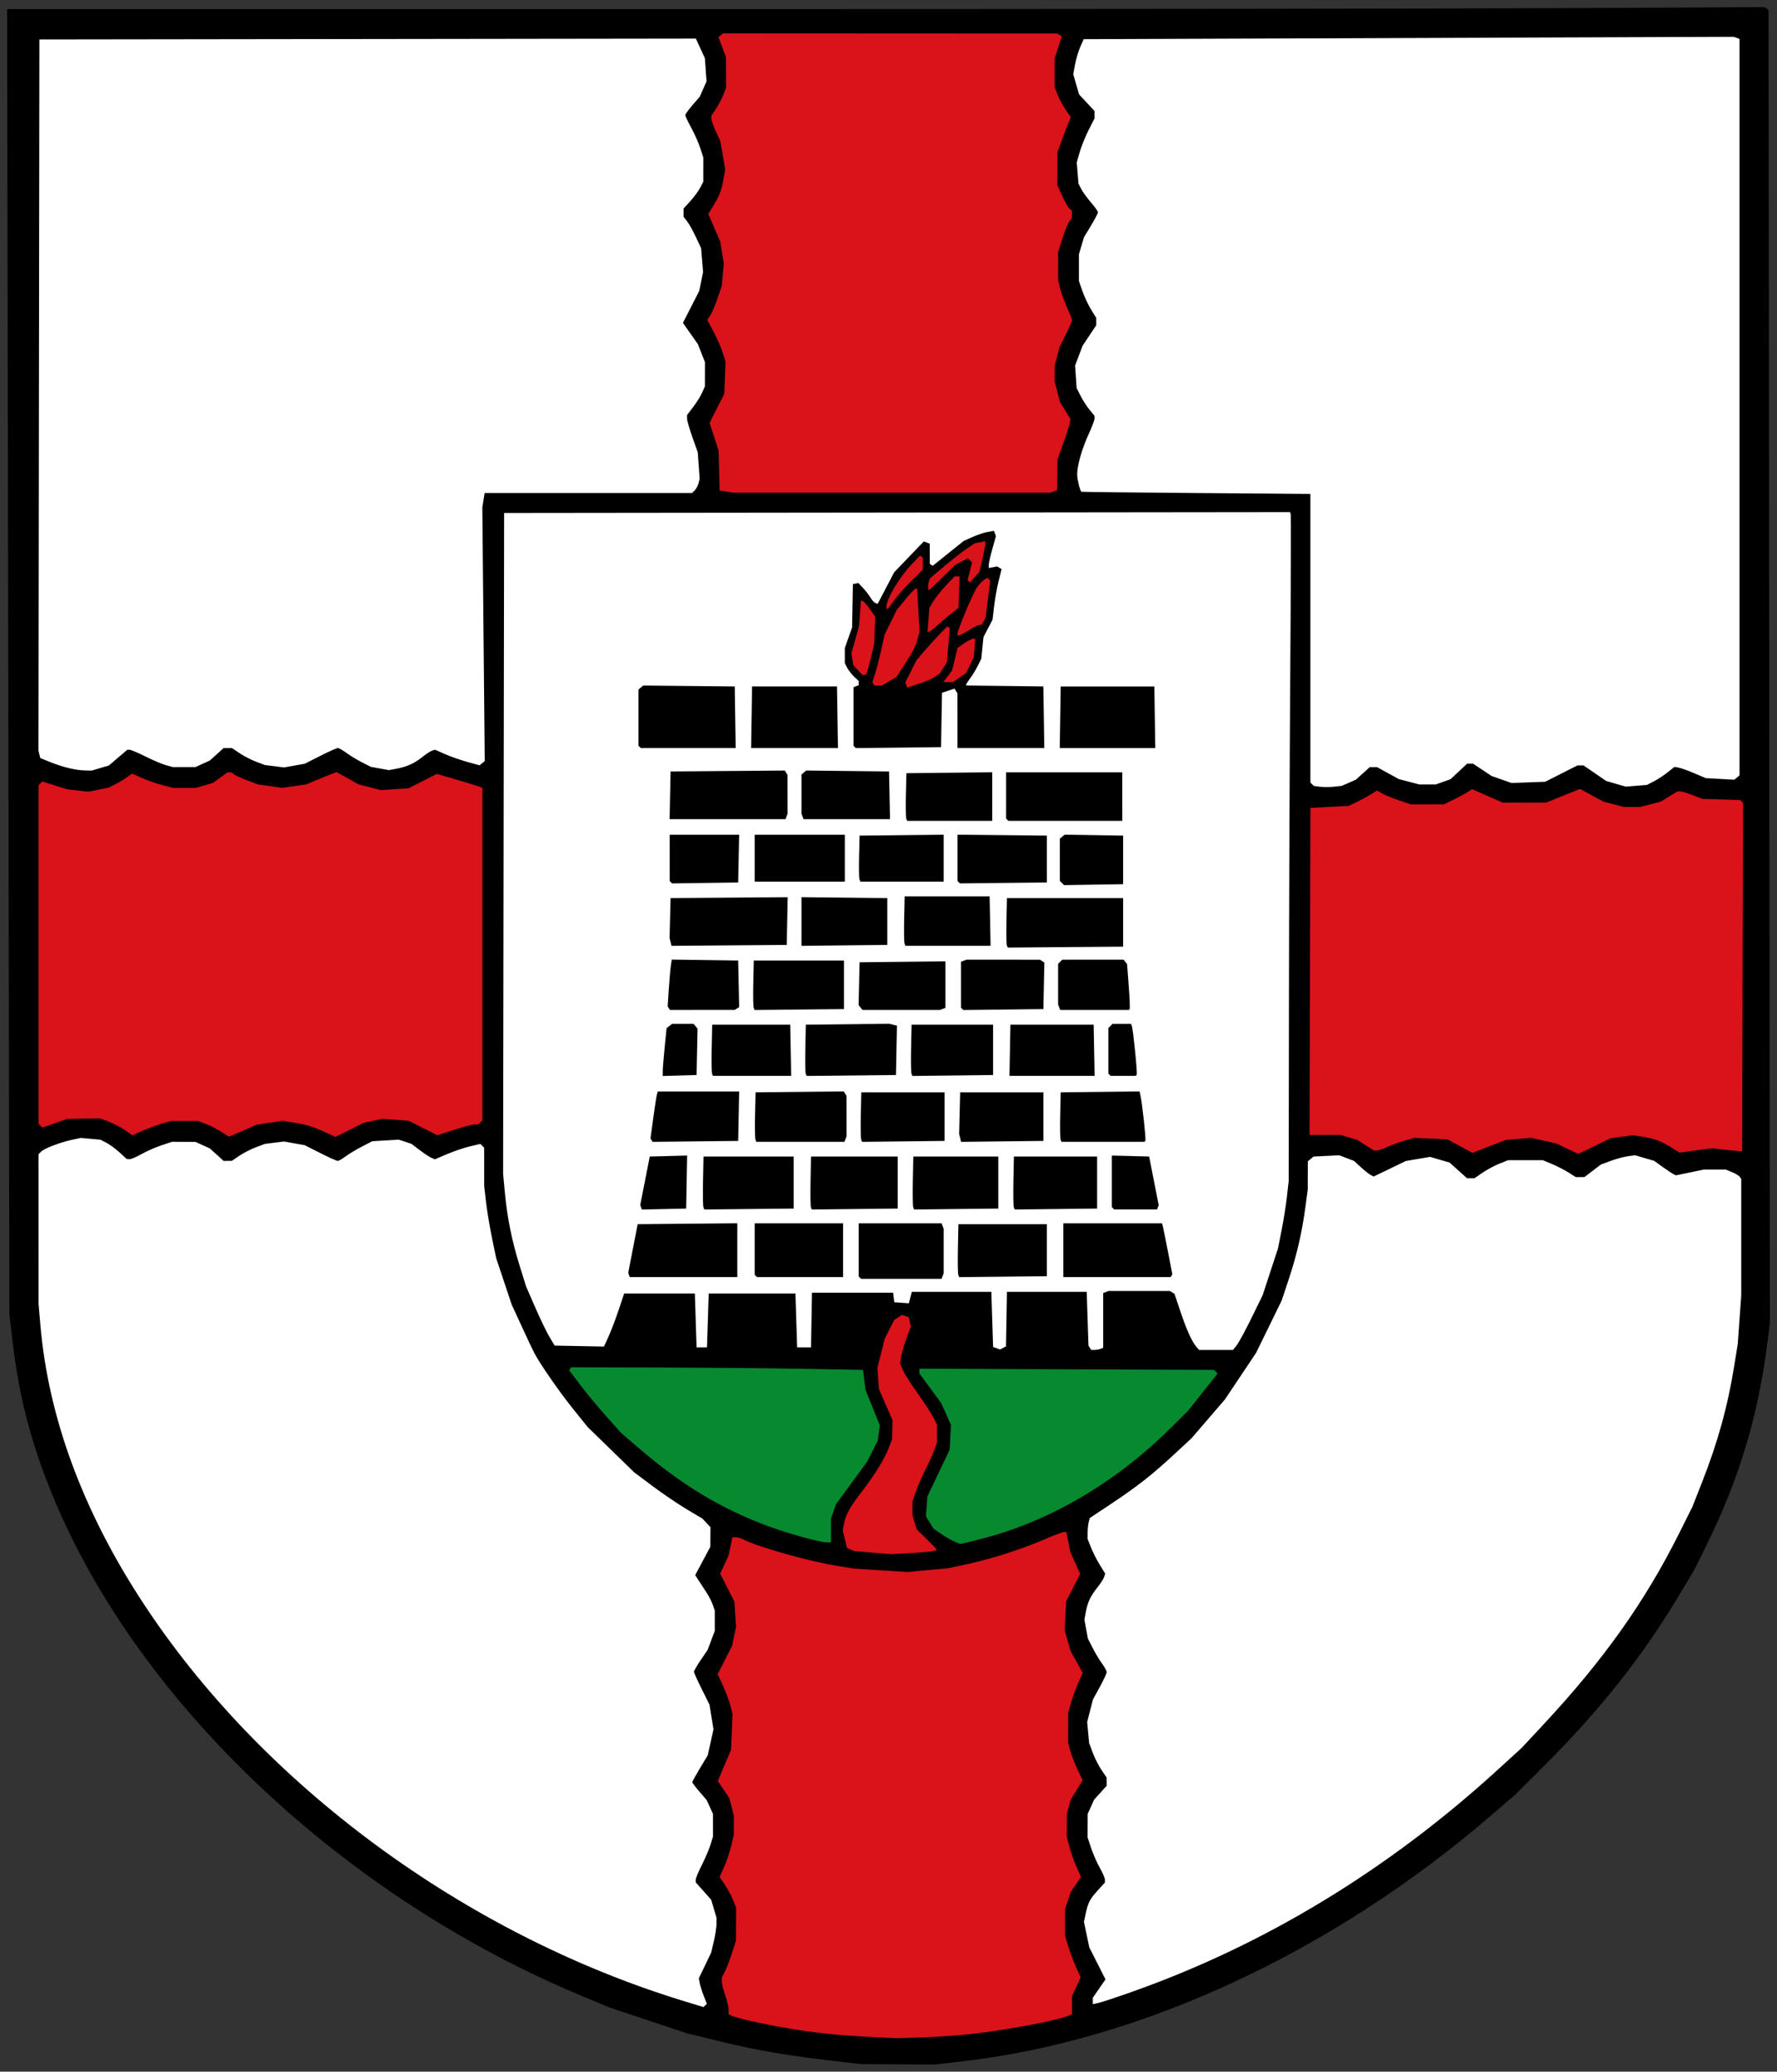
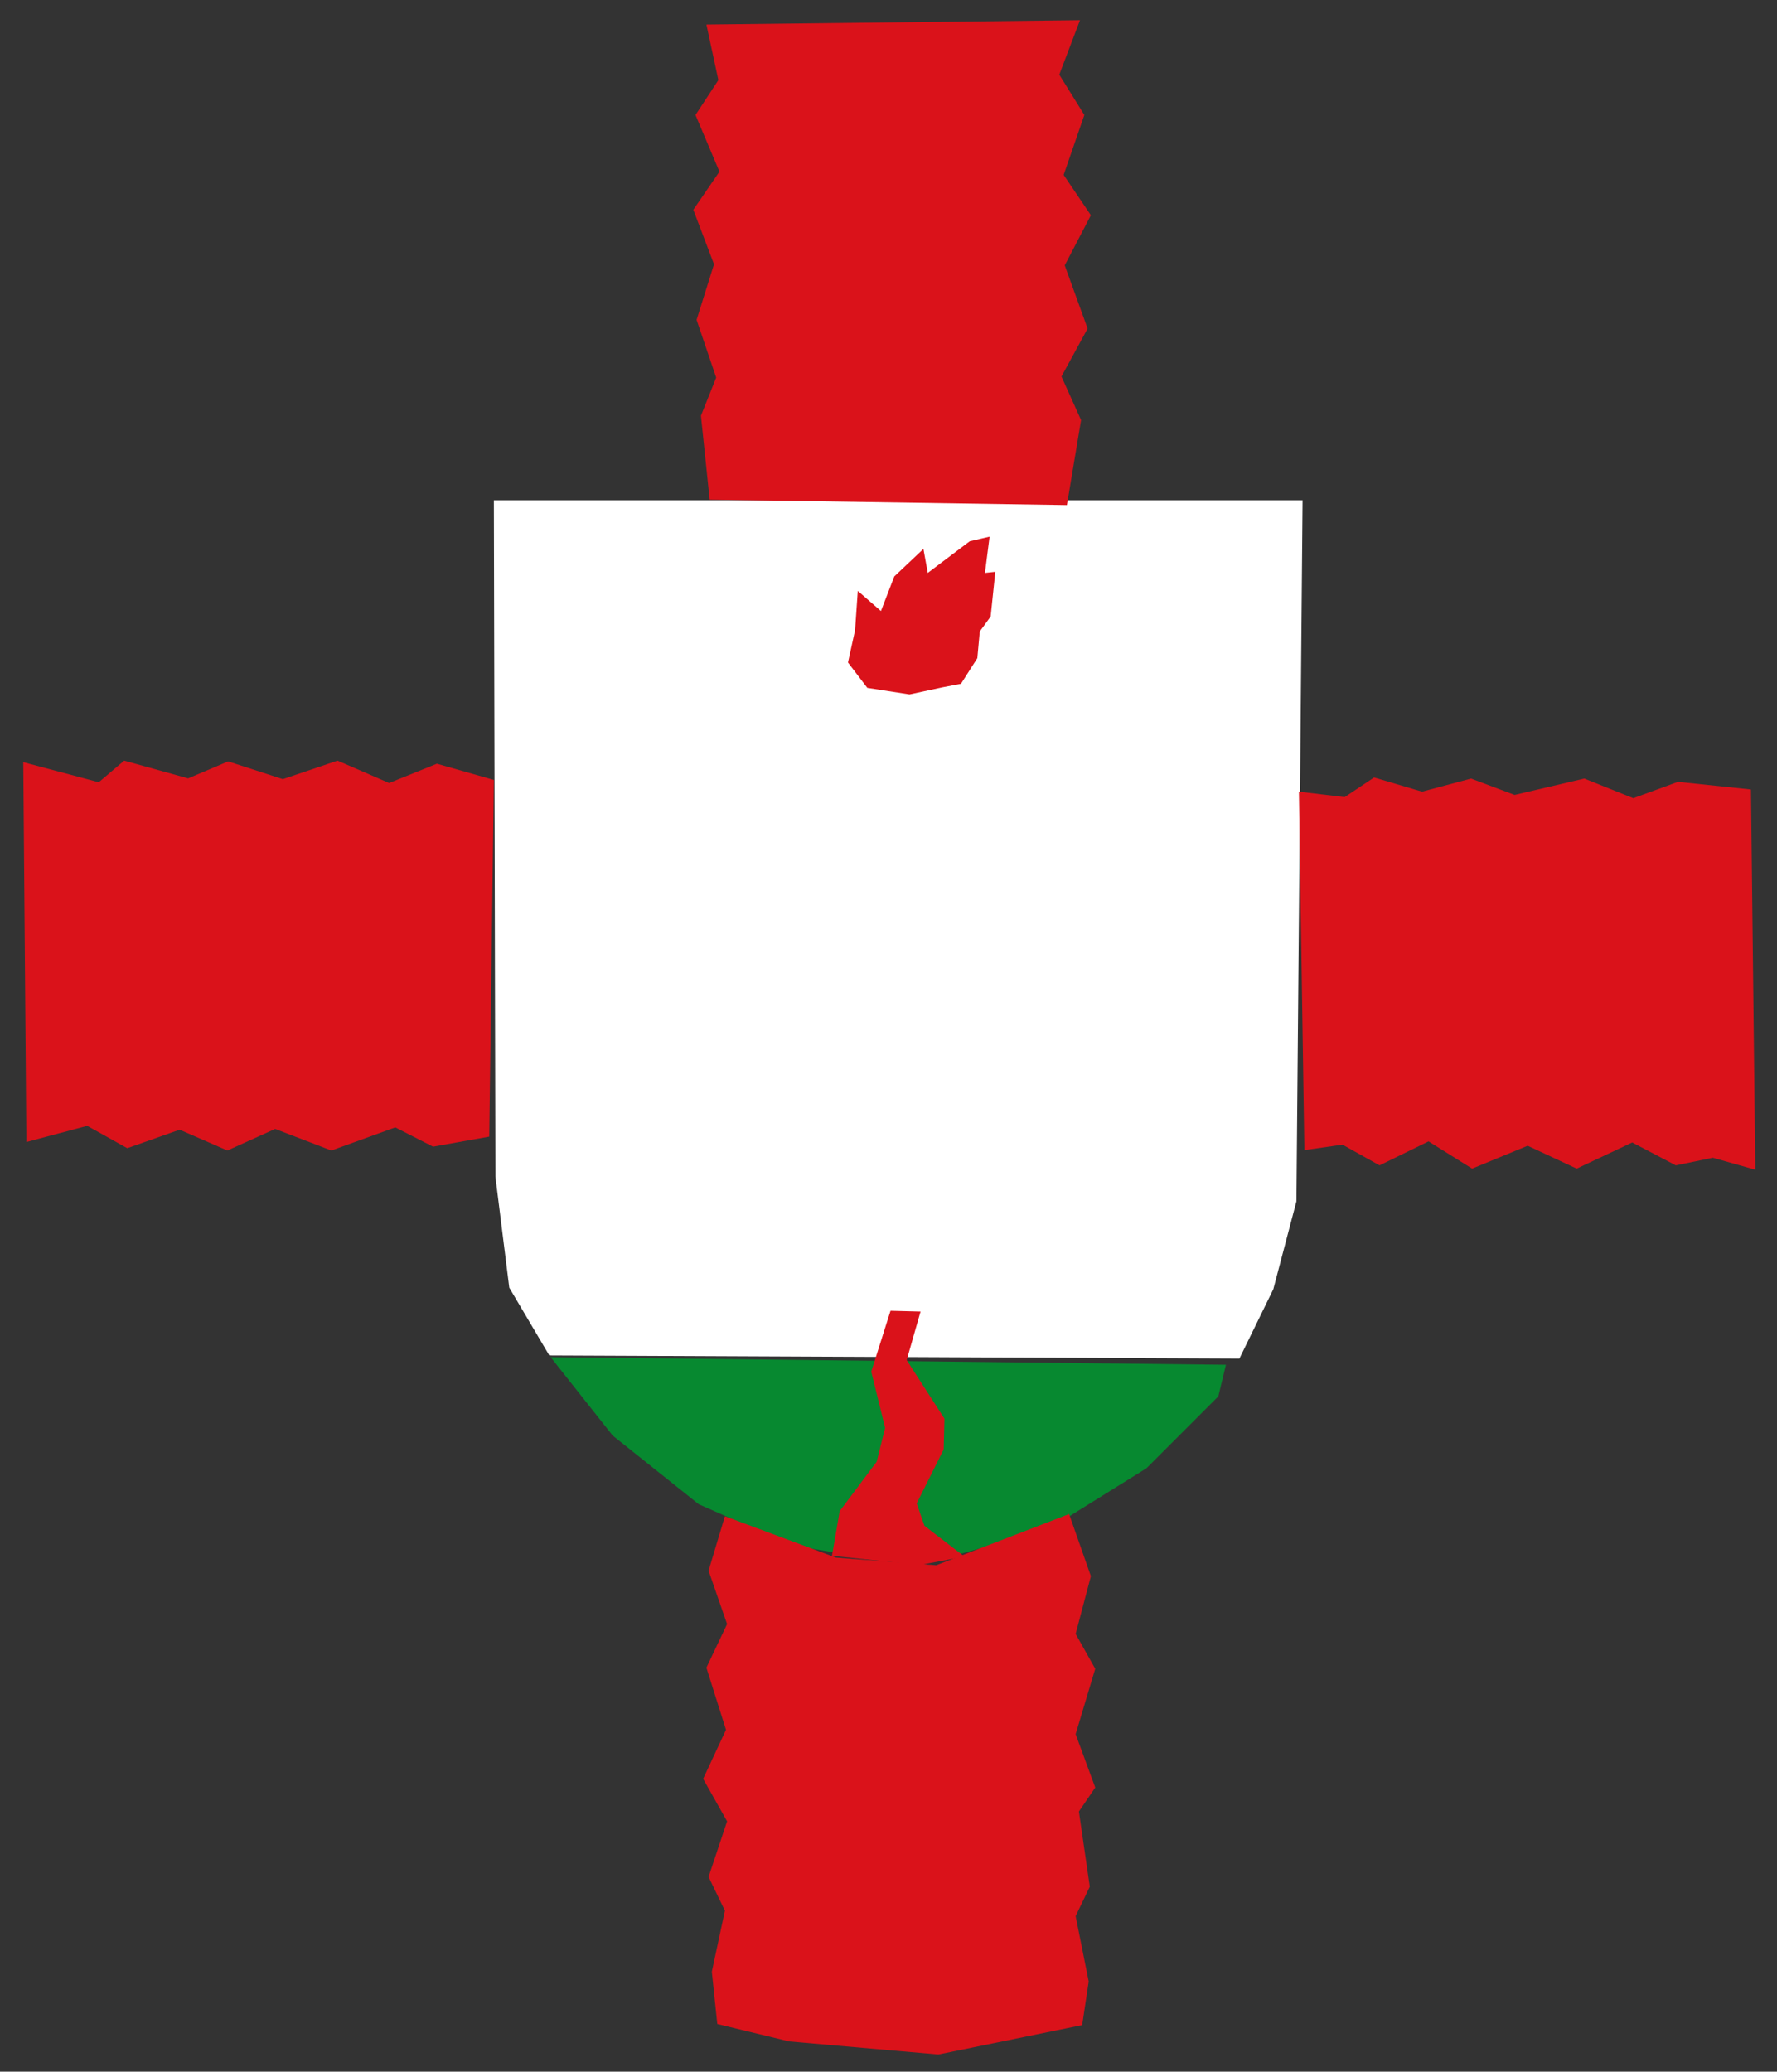
<svg xmlns="http://www.w3.org/2000/svg" xmlns:ns1="http://www.inkscape.org/namespaces/inkscape" xmlns:ns2="http://sodipodi.sourceforge.net/DTD/sodipodi-0.dtd" version="1.1" width="100%" height="100%" id="svg2" viewBox="0 0 500 582.711" ns1:version="0.48.4 r9939" ns2:docname="Coat_of_arms_of_Schmelz.svg">
  <rect x="0" y="0" width="500" height="582.711" fill="#333333" stroke="none" />
  <ns2:namedview pagecolor="#ffffff" bordercolor="#666666" borderopacity="1" objecttolerance="10" gridtolerance="10" guidetolerance="10" ns1:pageopacity="0" ns1:pageshadow="2" ns1:window-width="1280" ns1:window-height="972" id="namedview15" showgrid="false" ns1:zoom="0.5" ns1:cx="228.13074" ns1:cy="286.98497" ns1:window-x="-4" ns1:window-y="-4" ns1:window-maximized="1" ns1:current-layer="g5022" fit-margin-left="2" fit-margin-right="2" fit-margin-top="2" fit-margin-bottom="2" />
  <title id="title5034">Wappen von Schmelz</title>
  <defs id="defs4" />
  <g transform="translate(-131.732,-234.55)" id="layer2" style="display:inline">
    <g transform="translate(-529.495,-46.601)" id="g5022">
-       <path style="fill:#ffffff;fill-opacity:1;stroke:none" d="m 667.561,287.927 488.906,-0.867 -0.867,366.68 -9.969,48.977 -29.473,44.643 -30.773,37.275 -59.38,41.609 -88.853,32.074 -84.518,-7.368 L 773.318,811.507 706.57,747.793 669.295,674.11 z" id="path3778" ns1:connector-curvature="0" />
      <path style="fill:#ffffff;stroke:none" d="m 815.794,662.408 194.175,0.867 9.535,-19.504 6.501,-24.705 1.734,-197.209 -227.549,0 0.433,190.275 3.901,31.207 z" id="path2994" ns1:connector-curvature="0" />
      <path style="fill:#da121a;fill-opacity:1;stroke:none" d="m 899.829,467.499 5.44,7.126 11.876,1.839 9.271,-1.992 5.21,-0.996 4.597,-7.202 0.69,-7.509 3.065,-4.214 1.303,-12.566 -2.912,0.306 1.303,-10.19 -5.593,1.303 -11.799,8.888 -1.226,-6.743 -8.198,7.739 -3.754,9.731 -6.513,-5.67 -0.766,11.033 z" id="path3764" ns1:connector-curvature="0" />
      <path style="fill:#078930;fill-opacity:1;stroke:none" d="m 816.16,662.879 190.017,2.145 -2.145,8.888 -20.228,20.228 -27.583,17.163 -28.503,7.968 -16.856,0.919 -26.664,-4.291 -26.357,-11.646 -24.212,-19.308 z" id="path3768" ns1:connector-curvature="0" />
      <path style="fill:#da121a;fill-opacity:1;stroke:none" d="m 895.327,718.753 24.705,2.601 12.569,-2.384 -11.269,-8.668 -2.167,-6.285 7.585,-15.17 0.217,-8.668 -10.619,-16.47 3.901,-13.653 -8.452,-0.217 -5.418,17.12 3.901,15.82 -2.384,9.535 -10.402,13.87 z" id="path3766" ns1:connector-curvature="0" />
      <path style="fill:#da121a;fill-opacity:1;stroke:none" d="m 667.778,495.538 21.238,5.635 7.152,-6.068 17.987,4.984 11.269,-4.768 15.387,4.984 15.387,-5.201 14.52,6.285 13.436,-5.418 16.037,4.551 -1.3,100.338 -15.82,2.817 -10.619,-5.418 -17.987,6.501 -15.82,-6.068 -13.436,6.068 -13.436,-5.851 -14.737,5.201 -11.269,-6.285 -17.12,4.551 z" id="path3770" ns1:connector-curvature="0" />
      <path style="fill:#da121a;fill-opacity:1;stroke:none" d="m 865.197,707.625 31.261,11.646 28.196,2.145 37.391,-14.405 6.13,17.469 -4.291,16.243 5.517,9.807 -5.517,18.389 5.517,15.018 -4.597,6.743 3.065,21.147 -3.984,8.275 3.678,18.389 -1.839,12.259 -40.455,8.275 -41.988,-3.678 -20.228,-4.904 -1.532,-14.711 3.678,-17.163 -4.597,-9.501 5.21,-15.63 -6.743,-11.953 6.436,-13.792 -5.517,-17.469 5.823,-12.259 -5.21,-15.018 z" id="path3772" ns1:connector-curvature="0" />
      <path style="fill:#da121a;fill-opacity:1;stroke:none" d="m 859.987,288.055 105.122,-1.226 -5.823,15.324 7.049,11.34 -5.823,16.856 7.662,11.34 -7.356,14.098 6.436,17.776 -7.356,13.485 5.517,12.259 -3.984,23.905 -100.525,-1.532 -2.452,-23.599 4.291,-10.727 -5.517,-16.243 4.904,-15.63 -5.823,-15.324 7.356,-10.727 -6.743,-15.937 6.436,-9.807 z" id="path3774" ns1:connector-curvature="0" />
      <path style="fill:#da121a;fill-opacity:1;stroke:none" d="m 1026.712,503.816 12.872,1.532 8.275,-5.517 13.485,3.984 13.792,-3.678 12.259,4.597 19.615,-4.597 13.792,5.517 12.566,-4.597 20.534,2.145 1.226,106.961 -11.953,-3.371 -10.42,2.145 -12.259,-6.436 -15.63,7.356 -13.791,-6.436 -15.63,6.436 -12.259,-7.662 -13.792,6.743 -10.42,-5.823 -10.727,1.532 z" id="path3776" ns1:connector-curvature="0" />
-       <path d="m 899.915,861.319 c -17.553,-2.001 -24.986,-3.255 -37.567,-6.339 l -8.05,-1.973 -10.733,-3.581 -10.733,-3.581 -7.806,-3.247 c -66.817,-27.794 -124.293,-81.828 -148.493,-139.601 -6.337,-15.128 -9.87,-28.459 -11.739,-44.297 l -0.926,-7.849 -0.32,-183.567 -0.32,-183.567 192.422,0 c 105.832,0 217.103,-0.127 247.268,-0.283 l 54.846,-0.283 0.542,0.405 0.542,0.405 0.19,184.665 0.19,184.665 -0.645,5.123 c -2.635,20.932 -7.882,38.428 -17.206,57.373 l -3.385,6.877 -4.555,7.588 c -10.193,16.98 -21.924,31.781 -37.617,47.459 l -8.311,8.303 -7.318,6.277 c -44.209,37.918 -97.706,62.763 -147.736,68.612 l -8.201,0.959 -10.339,-0.063 -10.339,-0.063 -3.659,-0.417 z m 34.152,-8.01 c 9.252,-0.977 23.723,-3.646 27.444,-5.061 l 1.342,-0.51 0.005,-2.573 0.005,-2.574 1.213,-2.606 1.213,-2.606 -1.416,-3.249 c -0.779,-1.787 -1.766,-4.441 -2.194,-5.899 l -0.778,-2.65 0,-3.728 0,-3.728 0.808,-2.404 0.808,-2.404 1.437,-2.111 1.437,-2.111 -1.246,-2.777 c -0.685,-1.527 -1.586,-4.081 -2.001,-5.675 l -0.755,-2.898 0.005,-3.191 0.005,-3.191 0.534,-1.952 0.534,-1.952 1.688,-2.796 1.688,-2.796 -1.45,-3.059 c -0.798,-1.682 -1.714,-4.047 -2.036,-5.254 l -0.586,-2.195 -0.005,-4.188 -0.005,-4.188 0.829,-2.886 c 0.456,-1.587 1.381,-4.129 2.057,-5.649 l 1.228,-2.763 -1.716,-3.092 -1.716,-3.092 -0.828,-2.883 -0.828,-2.883 0.214,-4.086 0.214,-4.086 1.969,-3.854 1.969,-3.854 -1.38,-3.082 -1.38,-3.082 -0.566,-2.805 -0.566,-2.805 -0.673,0 c -0.37,0 -2.921,0.96 -5.669,2.133 -6.584,2.81 -14.799,5.438 -21.514,6.881 l -5.437,1.168 -5.715,0.525 -5.715,0.525 -7.474,-0.475 -7.474,-0.475 -4.863,-0.778 c -7.943,-1.27 -22.576,-5.412 -26.459,-7.49 -0.565,-0.303 -1.466,-0.55 -2.001,-0.55 l -0.973,0 -0.532,2.561 -0.532,2.561 -1.184,2.554 -1.184,2.554 2.001,3.944 2.001,3.944 0.227,3.541 0.227,3.541 -0.546,2.647 -0.546,2.647 -2.033,4.007 -2.033,4.007 1.516,3.312 c 0.834,1.821 1.773,4.351 2.088,5.62 l 0.572,2.309 -0.207,5.01 -0.206,5.01 -1.354,3.171 c -0.745,1.744 -1.583,3.722 -1.863,4.396 l -0.51,1.224 1.621,2.402 1.621,2.402 0.637,2.457 0.637,2.457 -0.007,2.699 -0.007,2.699 -0.742,3.15 c -0.408,1.733 -1.306,4.405 -1.994,5.939 l -1.251,2.789 1.43,2.111 c 0.786,1.161 1.829,3.1 2.317,4.307 l 0.887,2.196 -0.023,4.635 -0.023,4.635 -1.08,3.415 c -0.594,1.878 -1.494,4.23 -2.001,5.225 l -0.921,1.81 0.016,1.117 c 0.009,0.614 0.441,2.325 0.96,3.8 0.519,1.476 0.951,3.279 0.96,4.008 l 0.016,1.325 0.854,0.445 c 1.2,0.626 8.612,2.296 15.246,3.435 7.75,1.33 14.538,2.056 23.419,2.502 l 7.562,0.38 7.074,-0.218 c 3.891,-0.12 10.038,-0.531 13.661,-0.914 z m -74.852,-10.846 c -0.495,-1.272 -1.001,-2.889 -1.126,-3.595 l -0.226,-1.283 1.733,-3.604 1.733,-3.604 0.746,-3.164 c 0.41,-1.74 0.749,-3.947 0.753,-4.905 l 0.007,-1.741 -0.753,-2.536 -0.753,-2.535 -2.174,-2.448 -2.174,-2.448 0,-0.728 c 0,-0.4 0.79,-2.297 1.756,-4.216 0.966,-1.918 2.061,-4.493 2.434,-5.72 l 0.678,-2.233 -0.005,-3.171 -0.005,-3.171 -0.888,-1.955 -0.888,-1.955 -2.028,-2.344 c -1.116,-1.289 -2.025,-2.495 -2.02,-2.68 0.005,-0.185 0.984,-1.96 2.178,-3.944 l 2.17,-3.607 0.811,-3.647 0.811,-3.647 -0.563,-3.479 -0.563,-3.479 -2.188,-4.391 c -1.203,-2.415 -2.185,-4.611 -2.181,-4.879 0.004,-0.268 0.874,-1.765 1.934,-3.325 l 1.927,-2.837 0.999,-2.67 0.999,-2.67 0,-2.836 0,-2.836 -0.57,-1.658 c -0.313,-0.912 -1.137,-2.509 -1.83,-3.549 -0.693,-1.04 -1.676,-2.542 -2.184,-3.337 l -0.924,-1.446 2.126,-3.981 2.126,-3.981 0.018,-2.765 0.018,-2.765 -1.126,-1.199 -1.126,-1.199 -4.404,-2.622 c -2.422,-1.442 -6.746,-4.374 -9.608,-6.514 l -5.204,-3.892 -6.525,-6.353 -6.525,-6.353 -4.129,-5.123 c -3.929,-4.874 -9.351,-12.701 -10.986,-15.856 -0.417,-0.805 -2.005,-4.173 -3.528,-7.484 l -2.77,-6.02 -2.185,-6.538 -2.185,-6.538 -1.182,-5.737 c -0.65,-3.156 -1.406,-7.713 -1.68,-10.128 l -0.499,-4.391 -0.004,-5.391 -0.004,-5.391 -0.532,-0.532 -0.532,-0.532 -2.913,0.68 c -1.602,0.374 -4.488,1.35 -6.412,2.169 l -3.499,1.489 -1.062,-0.484 c -0.584,-0.266 -2.06,-1.246 -3.28,-2.177 l -2.218,-1.693 -1.793,-0.592 -1.793,-0.592 -3.717,0.224 -3.717,0.224 -2.927,1.504 c -1.61,0.827 -3.684,2.07 -4.608,2.763 -0.924,0.692 -1.912,1.263 -2.195,1.269 -0.283,0.005 -2.491,-0.988 -4.906,-2.208 l -4.391,-2.218 -2.907,-0.519 -2.907,-0.519 -2.695,0.337 -2.695,0.337 -2.522,0.944 c -1.387,0.519 -3.477,1.591 -4.643,2.381 l -2.121,1.438 -1.161,0.009 -1.161,0.009 -1.944,-1.756 -1.944,-1.756 -2.018,-0.917 -2.018,-0.917 -3.309,-0.011 -3.309,-0.011 -3.034,1.016 c -1.669,0.559 -4.158,1.657 -5.533,2.439 -1.375,0.783 -2.861,1.423 -3.304,1.423 l -0.805,0 -2.063,-1.886 c -1.134,-1.037 -2.812,-2.269 -3.727,-2.737 l -1.665,-0.851 -2.759,-0.25 -2.759,-0.25 -2.454,0.526 c -3.314,0.711 -7.807,2.426 -8.703,3.322 l -0.732,0.732 0.005,21.066 0.005,21.066 0.503,5.855 c 2.229,25.943 11.857,52.112 28.632,77.818 33.562,51.43 90.809,93.618 152.593,112.452 l 5.367,1.636 0.469,-0.455 0.469,-0.455 -0.899,-2.312 z m 120.957,-1.218 c 37.067,-13.164 71.641,-34.177 102.405,-62.239 l 6.779,-6.184 6.15,-6.597 c 16.875,-18.103 28.584,-34.583 38.123,-53.657 l 3.782,-7.562 2.688,-6.83 c 4.482,-11.39 7.255,-21.415 9.109,-32.932 l 0.982,-6.099 0.489,-6.83 0.489,-6.83 0,-16.344 0,-16.344 -0.376,-0.591 c -0.207,-0.325 -1.184,-0.929 -2.172,-1.342 l -1.796,-0.751 -3.065,-0.002 -3.065,-0.002 -3.944,0.817 -3.944,0.817 -0.691,-0.325 c -0.38,-0.179 -1.76,-1.096 -3.066,-2.038 l -2.375,-1.713 -2.7,-0.785 -2.7,-0.785 -2.053,0.281 c -1.129,0.155 -3.299,0.748 -4.822,1.317 l -2.768,1.036 -2.289,1.748 -2.289,1.748 -1.234,0 -1.234,0 -2.075,-1.31 c -1.141,-0.72 -3.226,-1.788 -4.632,-2.372 l -2.557,-1.062 -4.879,-10e-4 -4.879,-10e-4 -2.485,0.997 c -1.367,0.548 -3.492,1.689 -4.723,2.536 l -2.237,1.539 -1.06,0 -1.06,0 -2.445,-2.198 -2.445,-2.198 -2.75,-0.804 -2.75,-0.804 -3.415,0.581 -3.415,0.581 -4.527,2.187 -4.526,2.187 -0.86,-0.46 c -0.473,-0.253 -1.714,-1.242 -2.758,-2.199 l -1.898,-1.738 -2.078,-0.793 -2.078,-0.793 -3.621,0.183 -3.621,0.183 -0.799,0.664 -0.8,0.664 -0.01,3.965 -0.01,3.965 -0.688,5.123 c -0.949,7.063 -2.407,13.345 -4.7,20.247 l -1.945,5.855 -3.594,7.35 -3.595,7.35 -4.384,6.555 -4.384,6.555 -4.703,5.467 -4.703,5.467 -4.744,4.395 c -6.364,5.896 -10.395,9.067 -17.732,13.951 l -6.158,4.099 -0.3,1.119 c -0.165,0.615 -0.303,1.934 -0.306,2.93 l -0.007,1.812 0.948,2.405 c 0.521,1.323 1.635,3.522 2.475,4.887 l 1.527,2.482 -0.299,0.943 c -0.165,0.518 -0.971,1.785 -1.791,2.815 -2.042,2.563 -2.817,4.167 -3.325,6.88 l -0.432,2.311 0.491,2.661 0.491,2.661 1.381,2.706 c 0.76,1.488 1.948,3.462 2.64,4.387 0.692,0.924 1.259,1.977 1.259,2.34 0,0.363 -0.869,2.244 -1.932,4.18 l -1.932,3.52 -0.811,3.165 -0.811,3.165 0.276,2.96 0.276,2.96 1.02,2.725 c 0.561,1.499 1.667,3.68 2.457,4.847 l 1.438,2.121 0.009,1.161 0.009,1.161 -1.756,1.944 -1.756,1.944 -0.917,2.018 -0.916,2.018 -0.011,3.309 -0.011,3.309 1.016,3.034 c 0.559,1.669 1.657,4.158 2.439,5.533 0.783,1.374 1.423,2.861 1.423,3.304 l 0,0.805 -1.882,2.062 c -2.324,2.547 -2.853,3.539 -3.505,6.58 l -0.514,2.397 0.75,3.598 0.75,3.598 2.28,4.503 2.28,4.503 -1.787,2.595 -1.787,2.595 0,0.888 0,0.888 1.586,-0.336 c 0.872,-0.185 5.318,-1.662 9.88,-3.282 z M 922.236,717.637 c 1.409,-0.142 2.561,-0.387 2.561,-0.542 0,-0.156 -1.269,-1.521 -2.819,-3.033 l -2.819,-2.75 -0.596,-1.989 -0.596,-1.989 0,-1.94 0,-1.941 0.908,-2.638 c 0.499,-1.451 1.733,-4.276 2.741,-6.278 1.008,-2.002 2.15,-4.527 2.536,-5.611 l 0.702,-1.971 0.006,-2.589 0.006,-2.589 -1.06,-2.046 c -0.583,-1.125 -2.572,-4.155 -4.421,-6.732 -1.849,-2.577 -3.707,-5.514 -4.13,-6.526 l -0.769,-1.84 0.334,-2.012 c 0.183,-1.106 0.864,-3.43 1.512,-5.163 l 1.179,-3.151 -0.294,-1.34 -0.294,-1.34 -0.966,-0.307 -0.966,-0.307 -1.085,0.711 -1.085,0.711 -1.325,2.623 -1.325,2.623 -1.034,4.095 -1.034,4.095 0.207,2.979 0.207,2.979 1.919,4.391 1.919,4.391 -0.063,2.683 -0.063,2.683 -0.983,2.549 c -1.183,3.068 -4.056,7.694 -7.735,12.455 -3.141,4.065 -4.356,6.278 -4.828,8.79 l -0.336,1.794 0.597,2.489 0.597,2.489 1.04,0.449 1.04,0.449 5.123,0.423 5.123,0.423 3.903,-0.197 c 2.147,-0.108 5.056,-0.313 6.464,-0.456 z m 16.155,-3.923 c 18.504,-4.882 36.876,-15.709 51.936,-30.605 l 5.141,-5.085 4.183,-5.269 4.183,-5.269 -0.511,-0.511 -0.511,-0.511 -41.446,-0.168 -41.446,-0.168 0,0.672 0,0.672 3.058,4.15 3.058,4.15 1.383,3.082 1.383,3.082 -0.182,3.485 -0.182,3.485 -3.134,6.586 -3.134,6.587 -0.207,2.778 -0.207,2.778 1.076,1.742 1.076,1.742 2.152,1.481 c 1.184,0.814 2.865,1.785 3.737,2.158 l 1.585,0.677 1.22,-0.258 c 0.671,-0.142 3.275,-0.8 5.787,-1.463 z m -43.354,-2.059 0,-3.354 0.72,-2.04 0.72,-2.04 4.356,-5.95 4.356,-5.949 1.512,-2.99 1.512,-2.99 0.29,-2.133 0.29,-2.133 -2.016,-4.994 -2.016,-4.994 -0.351,-2.813 -0.351,-2.813 -16.587,-0.297 c -9.123,-0.163 -27.606,-0.328 -41.074,-0.366 l -24.488,-0.069 -0.263,0.426 -0.263,0.426 3.088,4.087 c 1.699,2.248 4.973,6.201 7.277,8.785 l 4.189,4.698 5.328,4.572 c 11.744,10.078 22.936,16.817 35.945,21.646 5.504,2.043 14.471,4.545 16.483,4.601 l 1.342,0.037 0,-3.354 z m 49.386,-59.472 0.134,-7.674 11.221,0 11.221,0 0.244,7.562 0.244,7.562 0.395,0.61 0.395,0.61 0.907,0 c 0.499,0 1.254,-0.133 1.679,-0.296 l 0.772,-0.296 0,-7.702 0,-7.702 0.772,-0.296 0.772,-0.296 8.62,0.007 8.62,0.007 0.644,0.409 0.644,0.409 1.657,4.938 c 1.745,5.201 3.256,8.543 4.505,9.964 l 0.751,0.854 4.768,0 4.768,0 1.065,-1.342 c 0.586,-0.738 2.466,-4.207 4.178,-7.709 l 3.113,-6.367 2.152,-6.562 2.152,-6.562 1.017,-5.123 c 0.559,-2.818 1.238,-7.099 1.508,-9.514 l 0.491,-4.391 0.065,-49.764 c 0.036,-27.37 0.204,-69.414 0.375,-93.43 0.17,-24.016 0.229,-43.941 0.13,-44.277 l -0.179,-0.611 -110.576,0.123 -110.576,0.123 -0.142,92.942 -0.142,92.942 0.516,5.473 c 0.658,6.985 1.999,13.546 4.215,20.629 l 1.756,5.611 2.552,5.855 c 1.404,3.22 3.206,6.952 4.006,8.294 l 1.454,2.439 6.94,0.136 6.94,0.136 1.277,-2.79 c 0.702,-1.534 1.98,-4.888 2.84,-7.454 l 1.563,-4.664 9.946,0 9.946,0 0.244,7.562 0.244,7.562 1.464,0 1.464,0 0.244,-7.562 0.244,-7.562 12.197,0 12.197,0 0.244,7.562 0.244,7.562 1.952,0 1.952,0 0.134,-7.684 0.134,-7.684 11.421,0 11.421,0 0.154,1.342 0.154,1.342 2.053,0.149 2.053,0.149 0.418,-1.613 0.418,-1.613 11.19,0 11.19,0 0.244,7.758 0.244,7.758 0.976,0.353 0.976,0.353 0.841,-0.437 0.841,-0.437 0.134,-7.674 z m -41.255,-11.658 -0.325,-0.325 0,-7.481 0,-7.481 11.657,0 11.657,0 0.296,0.772 0.296,0.772 0,6.263 0,6.263 -0.296,0.772 -0.296,0.772 -11.332,0 -11.332,0 -0.325,-0.325 z m -64.963,-0.772 -0.206,-0.61 1.325,-6.83 1.325,-6.83 14.021,-0.129 14.021,-0.129 0,7.57 0,7.57 -15.14,0 -15.14,0 -0.206,-0.61 z m 35.69,0.285 -0.325,-0.325 0,-7.237 0,-7.237 12.441,0 12.441,0 0,7.562 0,7.562 -12.116,0 -12.116,0 -0.325,-0.325 z m 56.975,-0.3 c -0.135,-0.353 -0.185,-3.705 -0.11,-7.449 l 0.136,-6.807 12.441,0 12.441,0 0,7.318 0,7.318 -12.331,0.13 -12.331,0.13 -0.246,-0.642 z m 29.544,-6.937 0,-7.562 13.896,0 13.895,0 0.266,1.098 c 0.146,0.604 0.796,3.829 1.444,7.168 l 1.178,6.07 -0.244,0.395 -0.244,0.395 -15.096,0 -15.096,0 0,-7.562 z m -118.812,-12.061 -0.236,-0.625 1.343,-6.83 1.343,-6.83 5.258,-0.139 5.258,-0.139 -0.135,7.457 -0.135,7.457 -6.23,0.137 -6.23,0.137 -0.236,-0.625 z m 17.549,-0.03 c -0.135,-0.353 -0.185,-3.705 -0.11,-7.449 l 0.136,-6.807 12.685,0 12.685,0 0,7.318 0,7.318 -12.575,0.13 -12.575,0.13 -0.246,-0.642 z m 30.249,2.8e-4 c -0.135,-0.353 -0.185,-3.705 -0.11,-7.449 l 0.136,-6.807 12.197,0 12.197,0 0,7.318 0,7.318 -12.087,0.131 -12.087,0.131 -0.246,-0.642 z m 28.785,1.6e-4 c -0.136,-0.353 -0.185,-3.705 -0.11,-7.449 l 0.136,-6.807 11.953,0 11.953,0 0,7.318 0,7.318 -11.843,0.131 -11.843,0.131 -0.246,-0.642 z m 28.297,1.5e-4 c -0.136,-0.353 -0.185,-3.705 -0.11,-7.449 l 0.136,-6.807 11.709,0 11.709,0 0,7.318 0,7.318 -11.599,0.131 -11.599,0.131 -0.246,-0.642 z m 27.917,0.299 -0.325,-0.325 0,-7.253 0,-7.253 5.245,0.138 5.245,0.138 1.343,6.83 1.343,6.83 -0.23,0.61 -0.23,0.61 -6.033,0 -6.033,0 -0.325,-0.325 z m -129.844,-19.166 -0.297,-0.481 0.777,-5.748 c 0.427,-3.162 0.89,-6.133 1.028,-6.602 l 0.251,-0.854 11.446,0 11.446,0 -0.135,6.952 -0.135,6.952 -12.041,0.13 -12.041,0.13 -0.297,-0.481 z m 29.228,-0.172 c -0.134,-0.35 -0.182,-3.478 -0.107,-6.952 l 0.137,-6.317 12.407,-0.131 12.407,-0.131 0.393,0.618 0.393,0.618 0.007,5.693 0.007,5.693 -0.296,0.772 -0.296,0.772 -12.404,0 -12.404,0 -0.244,-0.636 z m 29.764,0.009 c -0.136,-0.354 -0.186,-3.487 -0.11,-6.961 l 0.137,-6.317 11.709,0 11.709,0 0,6.83 0,6.83 -11.599,0.131 -11.599,0.131 -0.247,-0.645 z m 27.829,-0.462 -0.275,-1.107 0.141,-5.855 0.141,-5.855 11.709,0 11.709,0 0,6.83 0,6.83 -11.576,0.131 -11.576,0.131 -0.275,-1.107 z m 28.275,0.453 c -0.134,-0.35 -0.182,-3.478 -0.107,-6.952 l 0.137,-6.317 11.088,-0.131 11.088,-0.131 0.258,1.107 c 0.481,2.064 1.601,12.326 1.385,12.694 l -0.214,0.366 -11.696,0 -11.696,0 -0.244,-0.636 z M 847.71,582.443 c -9.8e-4,-0.748 0.241,-3.774 0.538,-6.726 l 0.54,-5.367 0.775,-0.61 0.775,-0.61 3.018,0 3.018,0 0.562,0.677 0.562,0.677 -0.137,6.519 -0.137,6.519 -4.757,0.14 -4.757,0.14 -10e-4,-1.359 z m 13.876,0.69 c -0.134,-0.349 -0.182,-3.587 -0.107,-7.196 l 0.137,-6.562 10.977,0 10.977,0 0.135,7.196 0.135,7.196 -11.006,0 -11.006,0 -0.243,-0.634 z m 26.349,0.009 c -0.136,-0.354 -0.185,-3.596 -0.11,-7.205 l 0.137,-6.562 11.709,-0.137 11.709,-0.137 1.111,0.272 1.111,0.272 -0.135,6.94 -0.135,6.94 -12.575,0.13 -12.575,0.13 -0.247,-0.643 z m 29.761,9.7e-4 c -0.136,-0.354 -0.185,-3.596 -0.11,-7.205 l 0.137,-6.562 11.465,0 11.465,0 0,7.074 0,7.074 -11.355,0.131 -11.355,0.131 -0.247,-0.643 z m 27.701,-6.571 0.135,-7.196 11.709,0 11.709,0 0.135,7.196 0.135,7.196 -11.979,0 -11.979,0 0.135,-7.196 z m 28.026,6.871 -0.325,-0.325 0,-6.408 0,-6.408 0.585,-0.585 0.585,-0.585 2.601,0 2.601,0 0.224,0.61 c 0.38,1.038 1.612,13.273 1.375,13.661 l -0.224,0.366 -3.549,0 -3.549,0 -0.325,-0.325 z m -124.019,-18.726 -0.316,-0.512 0.311,-4.733 c 0.171,-2.603 0.43,-5.561 0.576,-6.573 l 0.266,-1.84 9.347,0.132 9.347,0.132 0.137,6.549 0.137,6.549 -0.625,0.396 -0.625,0.396 -9.119,0.007 -9.119,0.007 -0.316,-0.512 z m 23.894,-0.115 c -0.136,-0.354 -0.185,-3.486 -0.11,-6.961 l 0.137,-6.317 12.685,0 12.685,0 0,6.83 0,6.83 -12.575,0.13 -12.575,0.13 -0.247,-0.644 z m 30.077,-0.051 -0.563,-0.678 0.137,-6.03 0.137,-6.03 12.075,-0.13 12.075,-0.13 0,6.543 0,6.543 -0.772,0.296 -0.772,0.296 -10.878,0 -10.878,0 -0.563,-0.678 z m 28.587,0.362 -0.334,-0.334 0,-6.453 0,-6.453 0.772,-0.296 0.772,-0.296 10.328,0.007 10.328,0.007 0.625,0.396 0.625,0.396 -0.137,6.549 -0.137,6.549 -11.253,0.131 -11.253,0.131 -0.334,-0.334 z m 27.284,-0.455 -0.296,-0.772 0,-5.717 0,-5.717 0.585,-0.585 0.585,-0.585 8.625,0 8.625,0 0.492,0.61 0.492,0.61 0.461,6.099 c 0.253,3.354 0.375,6.263 0.271,6.464 l -0.189,0.366 -9.677,0 -9.677,0 -0.296,-0.772 z M 944.529,547.035 c -0.136,-0.353 -0.185,-3.485 -0.109,-6.959 l 0.137,-6.317 16.344,0 16.344,0 0,6.83 0,6.83 -16.235,0.129 -16.235,0.129 -0.246,-0.642 z m -94.631,-0.95 -0.275,-1.104 0.142,-5.611 0.142,-5.611 16.48,-0.128 16.48,-0.128 -0.136,6.715 -0.136,6.715 -16.211,0.129 -16.211,0.129 -0.275,-1.104 z m 36.844,-5.739 0,-6.847 12.075,0.13 12.075,0.131 0,6.586 0,6.586 -12.075,0.13 -12.075,0.131 0,-6.847 z m 28.999,6.195 c -0.134,-0.35 -0.182,-3.478 -0.107,-6.952 l 0.137,-6.317 11.953,0 11.953,0 0.135,6.952 0.135,6.952 -11.982,0 -11.982,0 -0.244,-0.636 z m 44.293,-17.015 -0.597,-0.597 0,-5.941 0,-5.941 0.674,-0.56 0.674,-0.56 8.23,0.134 8.23,0.134 0,6.83 0,6.83 -8.307,0.133 -8.307,0.133 -0.597,-0.597 z m -110.035,-0.229 -0.335,-0.335 0,-6.505 0,-6.505 9.771,0 9.771,0 -0.136,6.708 -0.136,6.708 -9.3,0.132 -9.3,0.132 -0.335,-0.335 z m 80.987,-0.002 -0.333,-0.333 0,-6.513 0,-6.513 12.563,0.13 12.563,0.13 0,6.586 0,6.586 -12.23,0.13 -12.23,0.13 -0.333,-0.333 z m -57.416,-6.757 0,-6.586 12.685,0 12.685,0 0,6.586 0,6.586 -12.685,0 -12.685,0 0,-6.586 z m 29.486,5.948 c -0.135,-0.351 -0.183,-3.26 -0.107,-6.464 l 0.138,-5.826 11.831,-0.131 11.831,-0.131 0,6.595 0,6.595 -11.725,0 -11.725,0 -0.245,-0.638 z m 13.173,-17.075 c -0.134,-0.35 -0.182,-3.369 -0.107,-6.708 l 0.138,-6.072 12.075,-0.131 12.075,-0.13 0,6.839 0,6.839 -11.969,0 -11.969,0 -0.244,-0.637 z m 28.41,0.312 -0.325,-0.325 0,-6.505 0,-6.505 16.344,0 16.344,0 0,6.83 0,6.83 -16.019,0 -16.019,0 -0.325,-0.325 z m -94.867,-6.871 0.136,-6.708 16.067,-0.129 16.067,-0.129 0.391,0.617 0.391,0.617 0.007,5.449 0.007,5.449 -0.296,0.772 -0.296,0.772 -16.306,0 -16.306,0 0.136,-6.708 z m 37.267,5.937 -0.296,-0.772 0,-5.511 0,-5.511 0.671,-0.557 0.671,-0.557 11.648,0.131 11.648,0.131 0.136,6.708 0.136,6.708 -12.159,0 -12.159,0 -0.296,-0.772 z m -45.832,-19.557 -0.325,-0.325 0,-7.909 0,-7.909 0.67,-0.556 0.67,-0.556 12.869,0.13 12.869,0.13 0.133,8.66 0.133,8.66 -13.347,0 -13.347,0 -0.325,-0.325 z m 31.498,-8.335 0.133,-8.66 11.953,0 11.953,0 0.133,8.66 0.133,8.66 -12.22,0 -12.22,0 0.133,-8.66 z m 29.008,8.343 -0.334,-0.334 0,-8.228 0,-8.228 0.732,-0.281 0.732,-0.281 0,-0.595 0,-0.595 -1.266,-1.183 c -0.696,-0.651 -1.575,-1.776 -1.952,-2.5 l -0.685,-1.317 0,-2.143 0,-2.143 1.022,-2.882 1.022,-2.882 0.116,-6.099 0.116,-6.099 0.769,-0.149 0.769,-0.149 1.292,1.369 c 0.711,0.753 1.652,1.966 2.093,2.695 0.44,0.73 1.077,1.433 1.415,1.562 l 0.615,0.236 2.338,-4.456 2.338,-4.456 4.162,-4.329 4.162,-4.329 0.839,0.322 0.839,0.322 0,2.846 0,2.846 0.417,0.258 0.417,0.258 4.34,-3.483 4.34,-3.483 2.439,-1.104 c 1.342,-0.607 3.26,-1.253 4.264,-1.435 l 1.824,-0.331 0.286,0.745 0.286,0.745 -1.013,3.608 c -0.557,1.985 -1.013,4.004 -1.013,4.488 l 0,0.88 1.188,-0.227 1.188,-0.227 0.621,0.384 0.621,0.384 -0.833,3.323 c -0.458,1.828 -1.032,5.029 -1.276,7.114 l -0.443,3.791 -1.274,2.436 -1.274,2.436 -0.305,3.043 -0.305,3.043 -0.963,1.952 c -0.529,1.073 -1.486,2.65 -2.127,3.505 -0.64,0.854 -1.164,1.673 -1.164,1.82 l 0,0.267 10.855,0.131 10.855,0.131 0.133,8.66 0.133,8.66 -12.208,0 -12.208,0 -0.007,-7.684 -0.007,-7.684 -0.422,-0.667 -0.422,-0.667 -1.753,0.579 -1.753,0.579 -0.134,7.65 -0.134,7.65 -11.986,0.13 -11.986,0.13 -0.334,-0.334 z m 18.694,-17.976 c 1.476,-0.479 3.272,-1.284 3.991,-1.787 l 1.307,-0.916 0.984,-1.592 0.984,-1.592 0.414,-4.775 0.414,-4.775 -0.381,-0.236 -0.381,-0.236 -2.206,2.27 c -1.213,1.248 -3.166,3.4 -4.338,4.782 l -2.132,2.512 -1.555,3.1 -1.555,3.1 0.281,0.732 0.281,0.732 0.606,-0.224 c 0.333,-0.123 1.813,-0.616 3.289,-1.095 z m -9.002,-0.478 2.061,-1.208 1.677,-2.573 c 2.952,-4.529 3.699,-5.943 4.266,-8.077 l 0.555,-2.088 -0.339,-6.1 -0.339,-6.1 -0.538,0.175 c -0.296,0.096 -1.593,1.476 -2.883,3.066 l -2.345,2.891 -1.683,3.415 -1.683,3.415 -0.985,4.391 c -0.542,2.415 -1.32,5.438 -1.728,6.717 l -0.743,2.326 0.296,0.479 0.296,0.479 1.026,0 1.026,0 2.061,-1.208 z m 19.814,-1.042 1.839,-1.274 1.083,-2.237 1.083,-2.237 0.215,-2.588 0.215,-2.588 -0.644,0 c -0.354,0 -1.483,0.582 -2.509,1.292 l -1.865,1.292 -0.284,1.269 c -0.156,0.698 -0.501,2.132 -0.766,3.187 l -0.482,1.918 -1.235,1.619 -1.235,1.619 1.373,0 1.373,0 1.839,-1.274 z m -25.629,-2.908 c 0.303,-1.054 0.796,-3.014 1.095,-4.356 l 0.543,-2.439 0.125,-3.737 0.125,-3.737 -1.464,-2.079 c -0.805,-1.144 -1.706,-2.159 -2.002,-2.257 l -0.538,-0.177 -0.274,3.617 -0.274,3.617 -1.068,3.805 -1.068,3.805 0.275,1.697 0.275,1.697 1.337,1.395 1.337,1.395 0.511,-0.165 0.511,-0.165 0.551,-1.917 z m 28.313,-10.455 c 1.269,-0.805 2.587,-1.464 2.927,-1.464 l 0.619,0 0.561,-1.048 0.561,-1.048 0.639,-5.173 0.639,-5.173 -0.394,-0.406 -0.394,-0.406 -0.944,0.59 c -0.519,0.324 -1.44,1.314 -2.046,2.198 -1.09,1.591 -5.418,11.876 -5.418,12.875 l 0,0.517 0.471,0 c 0.259,0 1.51,-0.659 2.779,-1.464 z m -8.625,-1.586 c 1.259,-1.14 3.038,-2.646 3.954,-3.346 l 1.665,-1.272 0.171,-4.46 0.171,-4.46 -0.71,0 -0.71,0 -2.407,2.561 c -1.324,1.409 -2.923,3.406 -3.554,4.437 l -1.148,1.876 -0.241,3.369 -0.241,3.369 0.381,0 c 0.209,0 1.411,-0.933 2.669,-2.074 z m -12.601,-6.586 c 0.872,-1.275 3.078,-3.783 4.902,-5.574 l 3.316,-3.256 0,-1.716 0,-1.716 -0.406,-0.251 -0.406,-0.251 -2.209,2.296 c -3.549,3.688 -7.225,9.841 -7.225,12.094 0,1.109 0.344,0.833 2.027,-1.626 z m 13.684,-6.586 3.561,-3.537 1.821,-0.96 1.821,-0.96 0.59,0.59 0.59,0.59 -0.634,2.473 -0.634,2.473 0.337,0.337 0.337,0.337 1.355,-1.516 1.355,-1.516 0.8,-3.544 c 0.44,-1.949 0.8,-3.874 0.8,-4.277 l 0,-0.733 -1.487,0.297 -1.487,0.297 -2.294,1.552 c -1.262,0.854 -4.084,3.058 -6.272,4.899 l -3.978,3.347 -0.291,0.759 c -0.342,0.891 -0.389,2.631 -0.071,2.631 0.121,0 1.823,-1.592 3.781,-3.537 z m 33.189,39.275 0.133,-8.66 13.173,0 13.173,0 0.133,8.66 0.133,8.66 -13.439,0 -13.439,0 0.133,-8.66 z m 150.323,120.628 4.47,-2.198 3.171,-0.431 3.171,-0.431 2.856,0.448 c 3.293,0.517 5.145,1.223 8.107,3.093 l 2.114,1.334 4.583,-0.607 4.583,-0.607 3.027,0.348 c 1.665,0.192 3.576,0.386 4.247,0.432 l 1.22,0.083 0.124,-49.006 0.124,-49.006 -0.395,-0.395 -0.395,-0.395 -5.34,-0.171 -5.34,-0.171 -2.683,-1.047 c -1.476,-0.576 -3.053,-1.047 -3.505,-1.047 l -0.821,-2.5e-4 -2.35,1.448 -2.35,1.448 -2.908,0.748 -2.908,0.748 -2.235,0 -2.234,0 -2.887,-0.752 -2.886,-0.752 -3.319,-1.793 -3.319,-1.793 -1.581,0.648 c -0.87,0.356 -3.008,1.218 -4.752,1.915 l -3.171,1.267 -6.098,0.02 -6.099,0.02 -4.336,-1.902 -4.336,-1.902 -1.275,0.834 c -0.701,0.459 -2.482,1.42 -3.958,2.137 l -2.683,1.303 -4.635,0.009 -4.635,0.009 -3.415,-1.162 c -1.878,-0.639 -4.031,-1.517 -4.783,-1.95 l -1.368,-0.788 -1.803,1.116 c -0.992,0.614 -2.792,1.588 -3.999,2.166 l -2.196,1.05 -5.367,0.272 -5.367,0.272 -0.124,45.983 -0.124,45.983 4.305,0 4.305,0 2.406,0.715 2.406,0.715 2.334,1.481 2.334,1.481 0.867,0 c 0.477,0 1.732,-0.417 2.788,-0.927 1.057,-0.51 3.214,-1.303 4.793,-1.762 l 2.872,-0.834 4.69,0.192 4.69,0.192 3.542,1.918 3.542,1.918 1.581,-0.648 c 0.87,-0.356 2.976,-1.177 4.681,-1.823 l 3.101,-1.176 3.534,-0.299 3.534,-0.299 3.622,0.806 3.622,0.806 2.916,1.418 c 1.604,0.78 2.99,1.434 3.081,1.455 0.091,0.021 2.176,-0.952 4.635,-2.16 z m -380.265,-4.343 3.78,-1.662 3.662,-0.555 3.662,-0.555 3.126,0.504 c 3.944,0.636 5.358,1.067 8.905,2.717 l 2.851,1.327 3.979,-1.993 3.979,-1.993 2.665,-0.566 2.665,-0.566 3.677,0.278 3.677,0.278 4.019,2.038 4.019,2.038 4.7,-1.522 c 2.585,-0.837 5.179,-1.522 5.764,-1.522 l 1.064,0 0.585,-0.585 0.585,-0.585 0,-46.75 0,-46.75 -1.098,-0.417 c -0.604,-0.23 -3.488,-1.115 -6.41,-1.968 l -5.312,-1.551 -3.98,2.018 -3.98,2.018 -3.881,0.265 -3.881,0.265 -3.155,-0.809 -3.155,-0.809 -3.092,-1.729 -3.092,-1.729 -1.315,0.496 c -0.723,0.273 -2.657,1.055 -4.297,1.738 l -2.982,1.243 -3.361,0.476 -3.361,0.476 -3.415,-0.479 -3.415,-0.479 -3.29,-1.251 c -1.81,-0.688 -3.414,-1.452 -3.566,-1.698 -0.152,-0.246 -0.594,-0.446 -0.983,-0.446 l -0.707,0 -2.027,1.468 -2.027,1.468 -2.448,0.727 -2.448,0.727 -3.134,0 -3.134,0 -2.998,-0.769 c -1.649,-0.423 -4.27,-1.335 -5.824,-2.028 l -2.826,-1.259 -1.336,0.987 c -0.735,0.543 -2.207,1.43 -3.272,1.971 l -1.937,0.984 -2.846,0.587 -2.846,0.587 -3.008,-0.341 -3.008,-0.341 -3.502,-1.103 -3.502,-1.103 -0.523,0.523 -0.523,0.523 0,47.618 0,47.618 0.539,0.539 0.539,0.539 3.486,-1.222 3.486,-1.222 4.635,-0.073 4.635,-0.073 2.439,0.929 c 1.342,0.511 3.39,1.576 4.551,2.367 l 2.112,1.438 2.767,-1.227 c 1.522,-0.675 3.96,-1.576 5.417,-2.001 l 2.65,-0.774 3.809,0 3.809,0 2.347,0.892 c 1.291,0.49 3.21,1.478 4.266,2.195 1.055,0.717 1.997,1.304 2.092,1.304 0.096,0 1.875,-0.748 3.954,-1.662 z m 311.124,-97.852 2.011,-0.88 1.951,-1.763 1.951,-1.763 1.022,0 1.022,0 3.066,1.684 3.066,1.684 2.908,0.756 2.908,0.756 2.276,0 2.276,0 2.09,-0.738 2.09,-0.738 2.341,-2.19 2.341,-2.19 0.824,0 0.824,0 2.613,1.734 2.613,1.734 2.805,0.984 2.805,0.984 4.736,-0.173 4.736,-0.173 4.544,-2.301 4.544,-2.301 0.839,0 0.839,0 3.195,2.187 3.195,2.187 2.751,0.8 2.751,0.8 2.977,-0.239 2.977,-0.239 1.937,-0.992 c 1.066,-0.546 2.812,-1.69 3.882,-2.543 l 1.945,-1.551 1.226,0.231 c 0.674,0.127 2.653,0.84 4.398,1.584 l 3.171,1.353 4.023,0.223 4.023,0.223 0.734,-0.609 0.733,-0.609 0,-103.564 0,-103.564 -0.796,-0.306 -0.796,-0.306 -91.477,0.334 -91.477,0.334 -0.947,2.141 c -0.521,1.178 -1.181,3.398 -1.467,4.934 l -0.519,2.793 0.826,2.843 0.826,2.843 2.167,2.317 2.167,2.317 0,1.047 0,1.047 -1.668,3.294 c -0.917,1.812 -2.042,4.595 -2.499,6.186 l -0.831,2.892 0.24,2.985 0.24,2.985 0.789,1.526 c 0.434,0.839 1.67,2.544 2.748,3.789 1.077,1.245 1.959,2.481 1.959,2.748 0,0.267 -0.885,1.953 -1.968,3.747 l -1.968,3.262 -0.716,2.41 -0.716,2.41 0,3.738 0,3.738 0.969,2.817 c 0.533,1.549 1.631,3.892 2.439,5.207 l 1.47,2.389 0,1.029 0,1.029 -1.919,2.874 -1.919,2.874 -1.057,2.798 -1.057,2.798 0.219,3.171 0.219,3.171 1.118,2.196 c 0.615,1.208 1.746,2.959 2.513,3.892 l 1.395,1.697 0,0.796 c 0,0.438 -0.749,2.419 -1.664,4.402 -1.873,4.058 -3.215,8.769 -3.215,11.288 0,1.323 0.661,4.133 1.146,4.872 0.041,0.062 14.564,0.227 32.275,0.366 l 32.2,0.253 0,40.59 0,40.59 0.488,0.48 0.488,0.48 1.708,0.218 c 0.939,0.12 2.696,0.118 3.903,-0.005 l 2.196,-0.224 2.011,-0.88 z m -351.291,-4.148 2.42,-0.719 2.588,-2.209 2.588,-2.209 0.679,0 c 0.374,0 2.386,0.856 4.473,1.903 2.087,1.047 4.672,2.143 5.745,2.437 l 1.952,0.533 3.171,-0.007 3.171,-0.007 2.018,-0.917 2.018,-0.917 1.944,-1.756 1.944,-1.756 1.161,0.002 1.161,0.002 2.196,1.465 c 1.208,0.806 3.297,1.881 4.643,2.388 l 2.448,0.923 2.695,0.337 2.695,0.337 2.907,-0.519 2.907,-0.519 4.391,-2.218 c 2.415,-1.22 4.632,-2.214 4.928,-2.208 0.295,0.005 1.424,0.653 2.51,1.439 1.085,0.786 3.052,1.976 4.371,2.644 l 2.398,1.215 2.543,0.462 2.543,0.462 2.15,-0.402 c 2.935,-0.548 5.045,-1.504 7.265,-3.29 1.03,-0.829 2.257,-1.629 2.727,-1.778 l 0.854,-0.271 2.789,1.233 c 1.534,0.678 4.351,1.666 6.259,2.195 l 3.47,0.962 0.727,-0.602 0.727,-0.602 -0.338,-35.667 -0.338,-35.667 0.323,-2.022 0.323,-2.022 29.176,0 29.176,0 0.766,-0.766 c 0.421,-0.421 0.906,-1.323 1.077,-2.004 l 0.311,-1.238 -0.267,-3.728 -0.267,-3.728 -1.506,-4.23 c -0.828,-2.326 -1.506,-4.684 -1.506,-5.24 l 0,-1.011 1.728,-2.263 c 0.95,-1.245 2.08,-3.058 2.51,-4.029 l 0.782,-1.766 0.007,-3.415 0.007,-3.415 -0.989,-2.513 -0.989,-2.513 -2.108,-3.005 -2.108,-3.005 2.288,-4.484 2.288,-4.484 0.548,-2.663 0.548,-2.663 -0.282,-3.359 -0.282,-3.359 -1.477,-3.156 c -0.812,-1.736 -1.921,-3.721 -2.464,-4.411 l -0.987,-1.255 0,-1.165 0,-1.165 1.886,-2.063 c 1.037,-1.134 2.287,-2.831 2.777,-3.77 l 0.891,-1.708 9.8e-4,-3.415 9.6e-4,-3.415 -0.882,-2.683 c -0.485,-1.476 -1.626,-4.036 -2.534,-5.69 -0.909,-1.654 -1.652,-3.232 -1.652,-3.508 0,-0.276 0.915,-1.557 2.032,-2.848 l 2.032,-2.347 0.955,-2.157 0.955,-2.157 -0.233,-3.256 -0.233,-3.256 -1.264,-2.761 -1.264,-2.761 -92.359,0.123 -92.359,0.123 -0.133,100.017 -0.133,100.017 0.25,1.039 0.25,1.039 2.762,1.121 c 3.499,1.42 7.179,2.317 9.724,2.371 l 1.985,0.042 2.42,-0.719 z m 268.262,-77.805 0.947,-0.348 0.07,-4.352 0.07,-4.352 1.59,-4.391 c 0.874,-2.415 1.697,-4.95 1.829,-5.634 l 0.239,-1.243 -1.489,-2.416 -1.489,-2.416 -0.748,-2.908 -0.748,-2.908 0.006,-2.215 0.006,-2.215 0.71,-2.683 0.71,-2.683 1.726,-3.415 c 0.949,-1.878 1.725,-3.663 1.724,-3.966 0,-0.303 -0.576,-1.804 -1.277,-3.337 -0.701,-1.532 -1.577,-3.919 -1.946,-5.304 l -0.67,-2.518 -0.006,-4 -0.006,-4 1.205,-3.815 c 0.663,-2.098 1.534,-4.25 1.936,-4.782 l 0.731,-0.967 0.016,-1.038 0.016,-1.038 -0.668,-0.555 c -0.368,-0.305 -1.296,-1.924 -2.064,-3.597 l -1.396,-3.042 0.015,-4.635 0.015,-4.635 1.251,-3.415 c 0.688,-1.878 1.535,-4.093 1.882,-4.922 l 0.631,-1.507 -1.457,-2.152 c -0.802,-1.184 -1.824,-3.089 -2.273,-4.235 l -0.815,-2.083 0,-4.057 0,-4.057 1.011,-3.079 1.011,-3.079 -0.645,-0.401 -0.645,-0.401 -47.023,-0.023 -47.023,-0.023 -0.646,0.536 -0.646,0.536 1.058,2.764 1.058,2.764 0.017,4.391 0.017,4.391 -0.869,2.122 c -0.478,1.167 -1.411,2.92 -2.074,3.894 l -1.204,1.772 0,0.804 c 0,0.442 0.568,2.044 1.262,3.559 l 1.262,2.756 0.695,3.981 0.695,3.981 -0.522,2.877 c -0.591,3.257 -1.114,4.594 -2.96,7.56 l -1.294,2.08 1.674,3.873 1.674,3.873 0.509,3.073 0.509,3.073 -0.282,3.189 -0.282,3.189 -1.178,3.462 c -0.648,1.904 -1.565,4.054 -2.039,4.778 l -0.862,1.315 1.732,3.254 c 0.952,1.79 2.108,4.417 2.567,5.837 l 0.836,2.583 -0.168,4.554 -0.168,4.554 -2.078,4.085 -2.078,4.085 1.272,3.903 1.272,3.903 0.146,5.611 0.145,5.611 1.88,0.306 1.88,0.306 44.642,0.002 44.642,0.002 0.947,-0.348 z" id="path2923" style="fill:#000000;display:inline" ns1:connector-curvature="0" />
    </g>
  </g>
</svg>